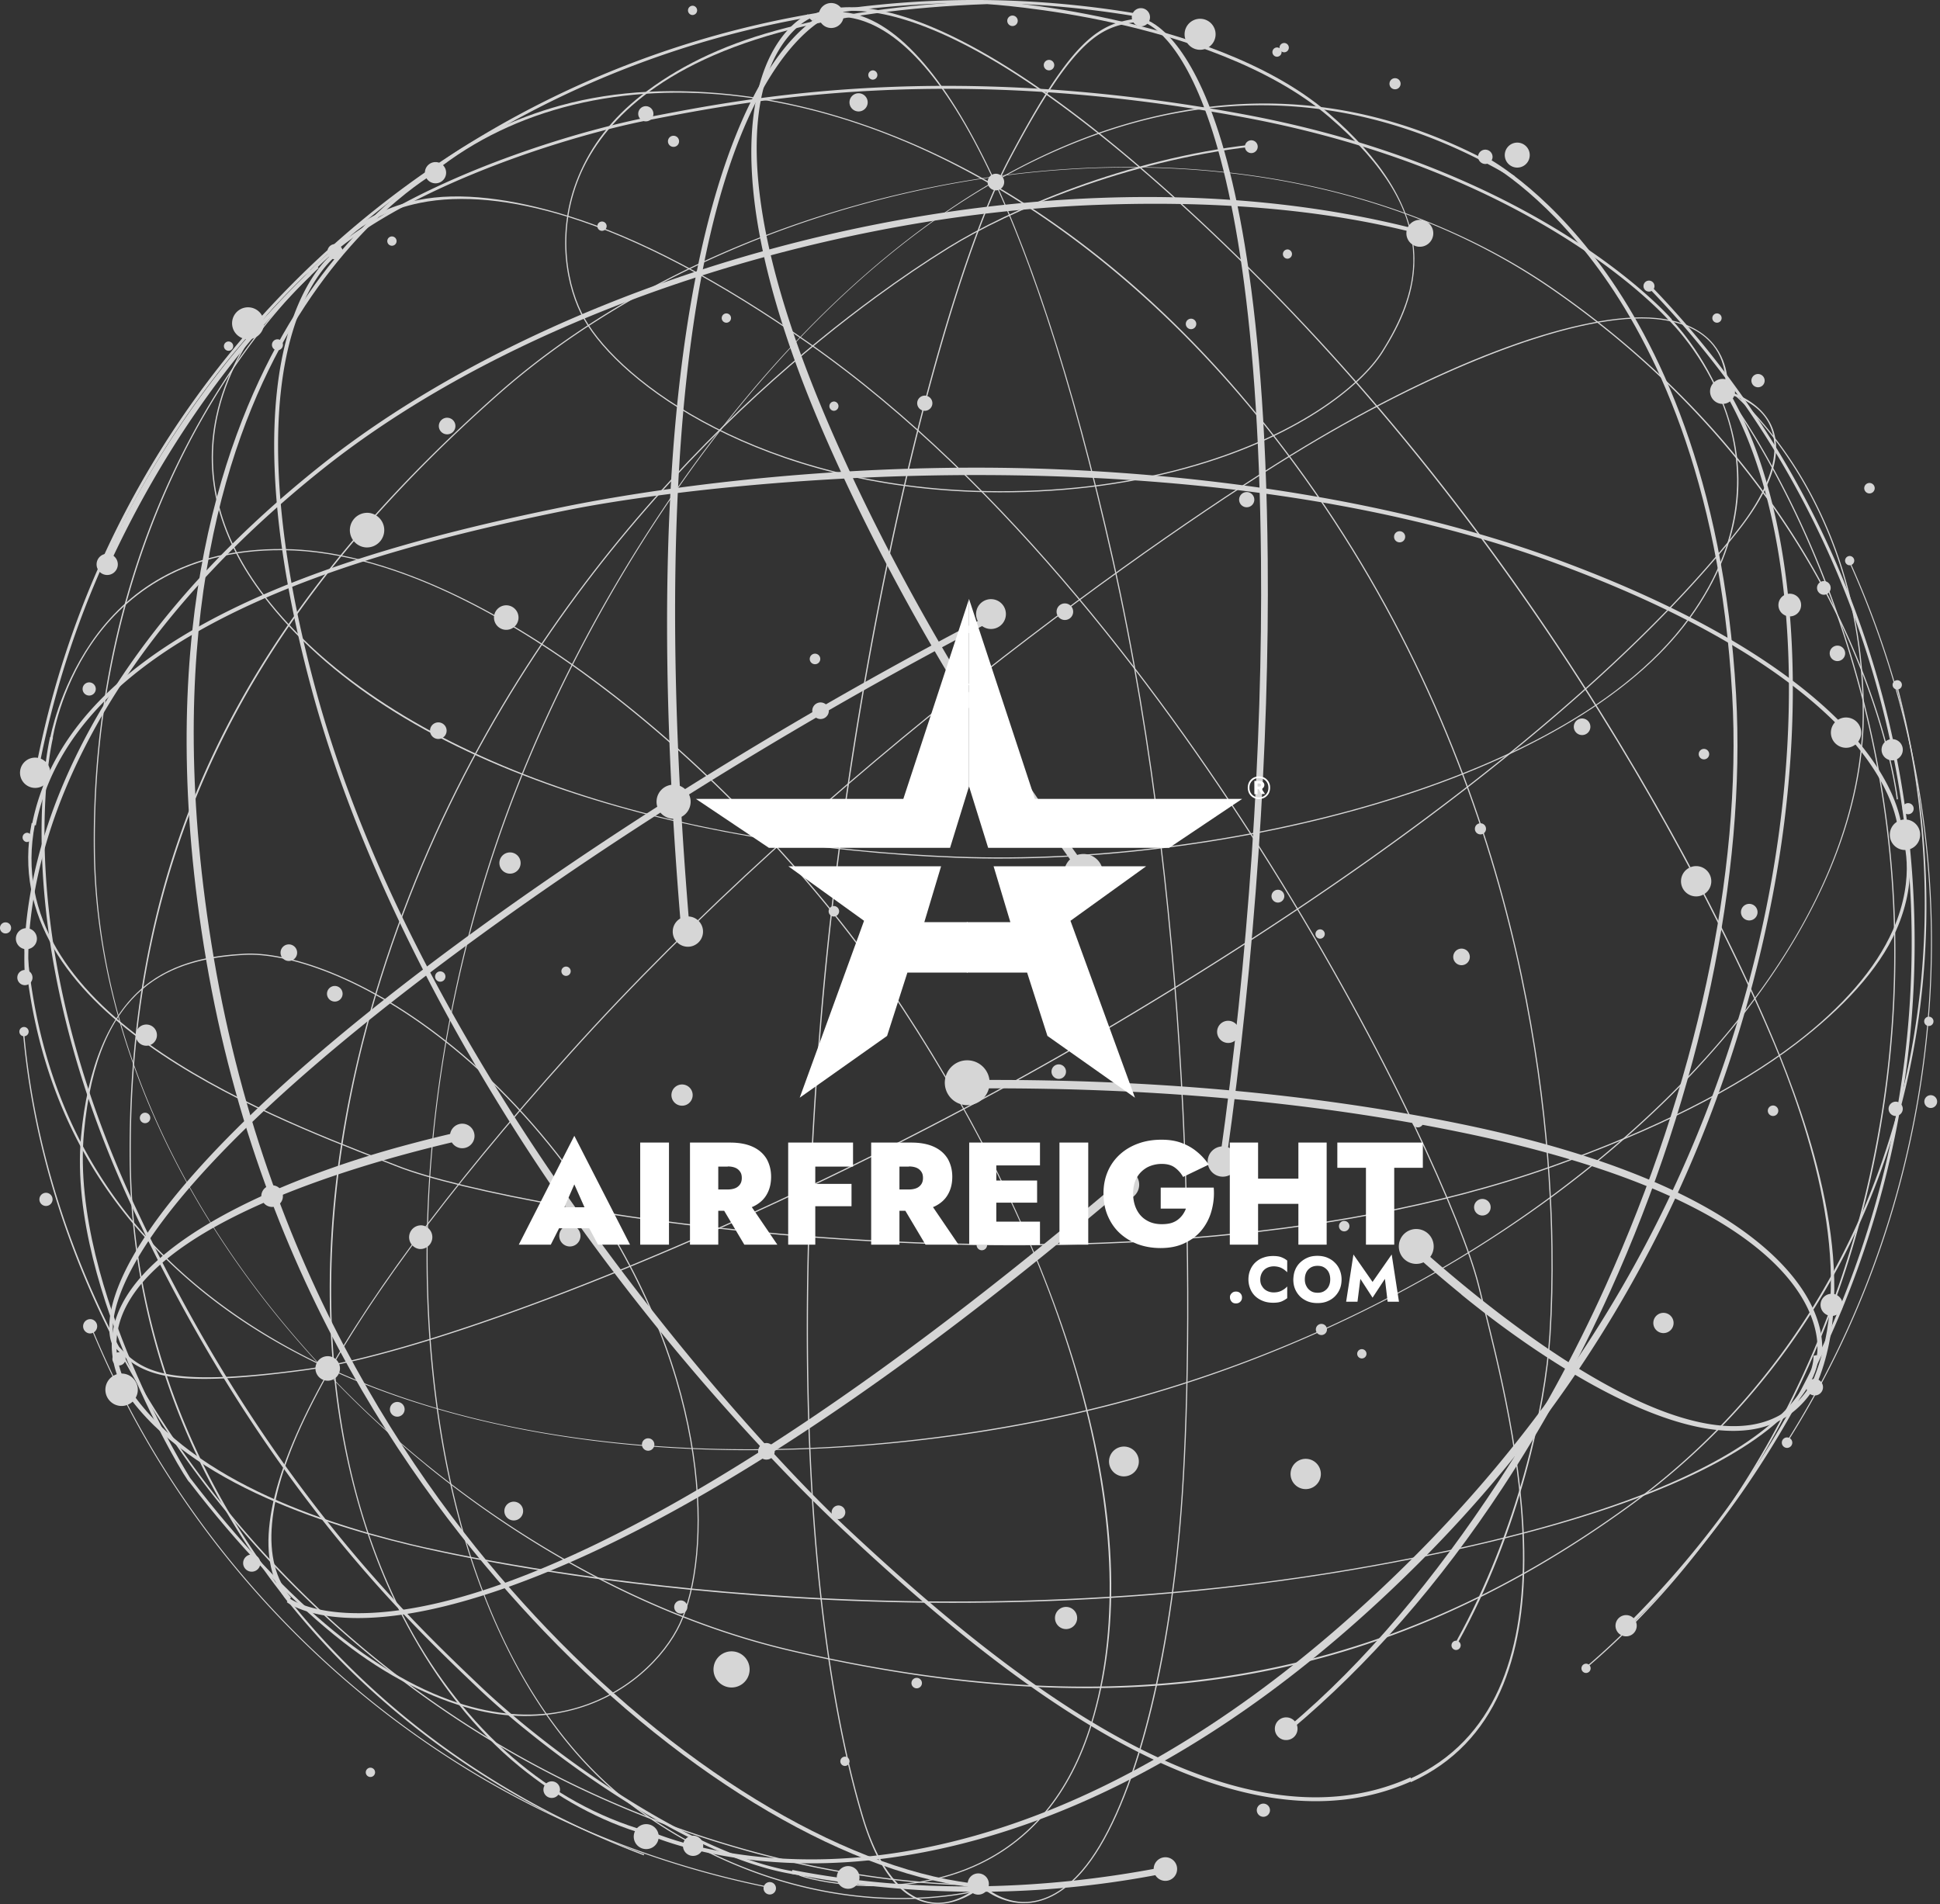
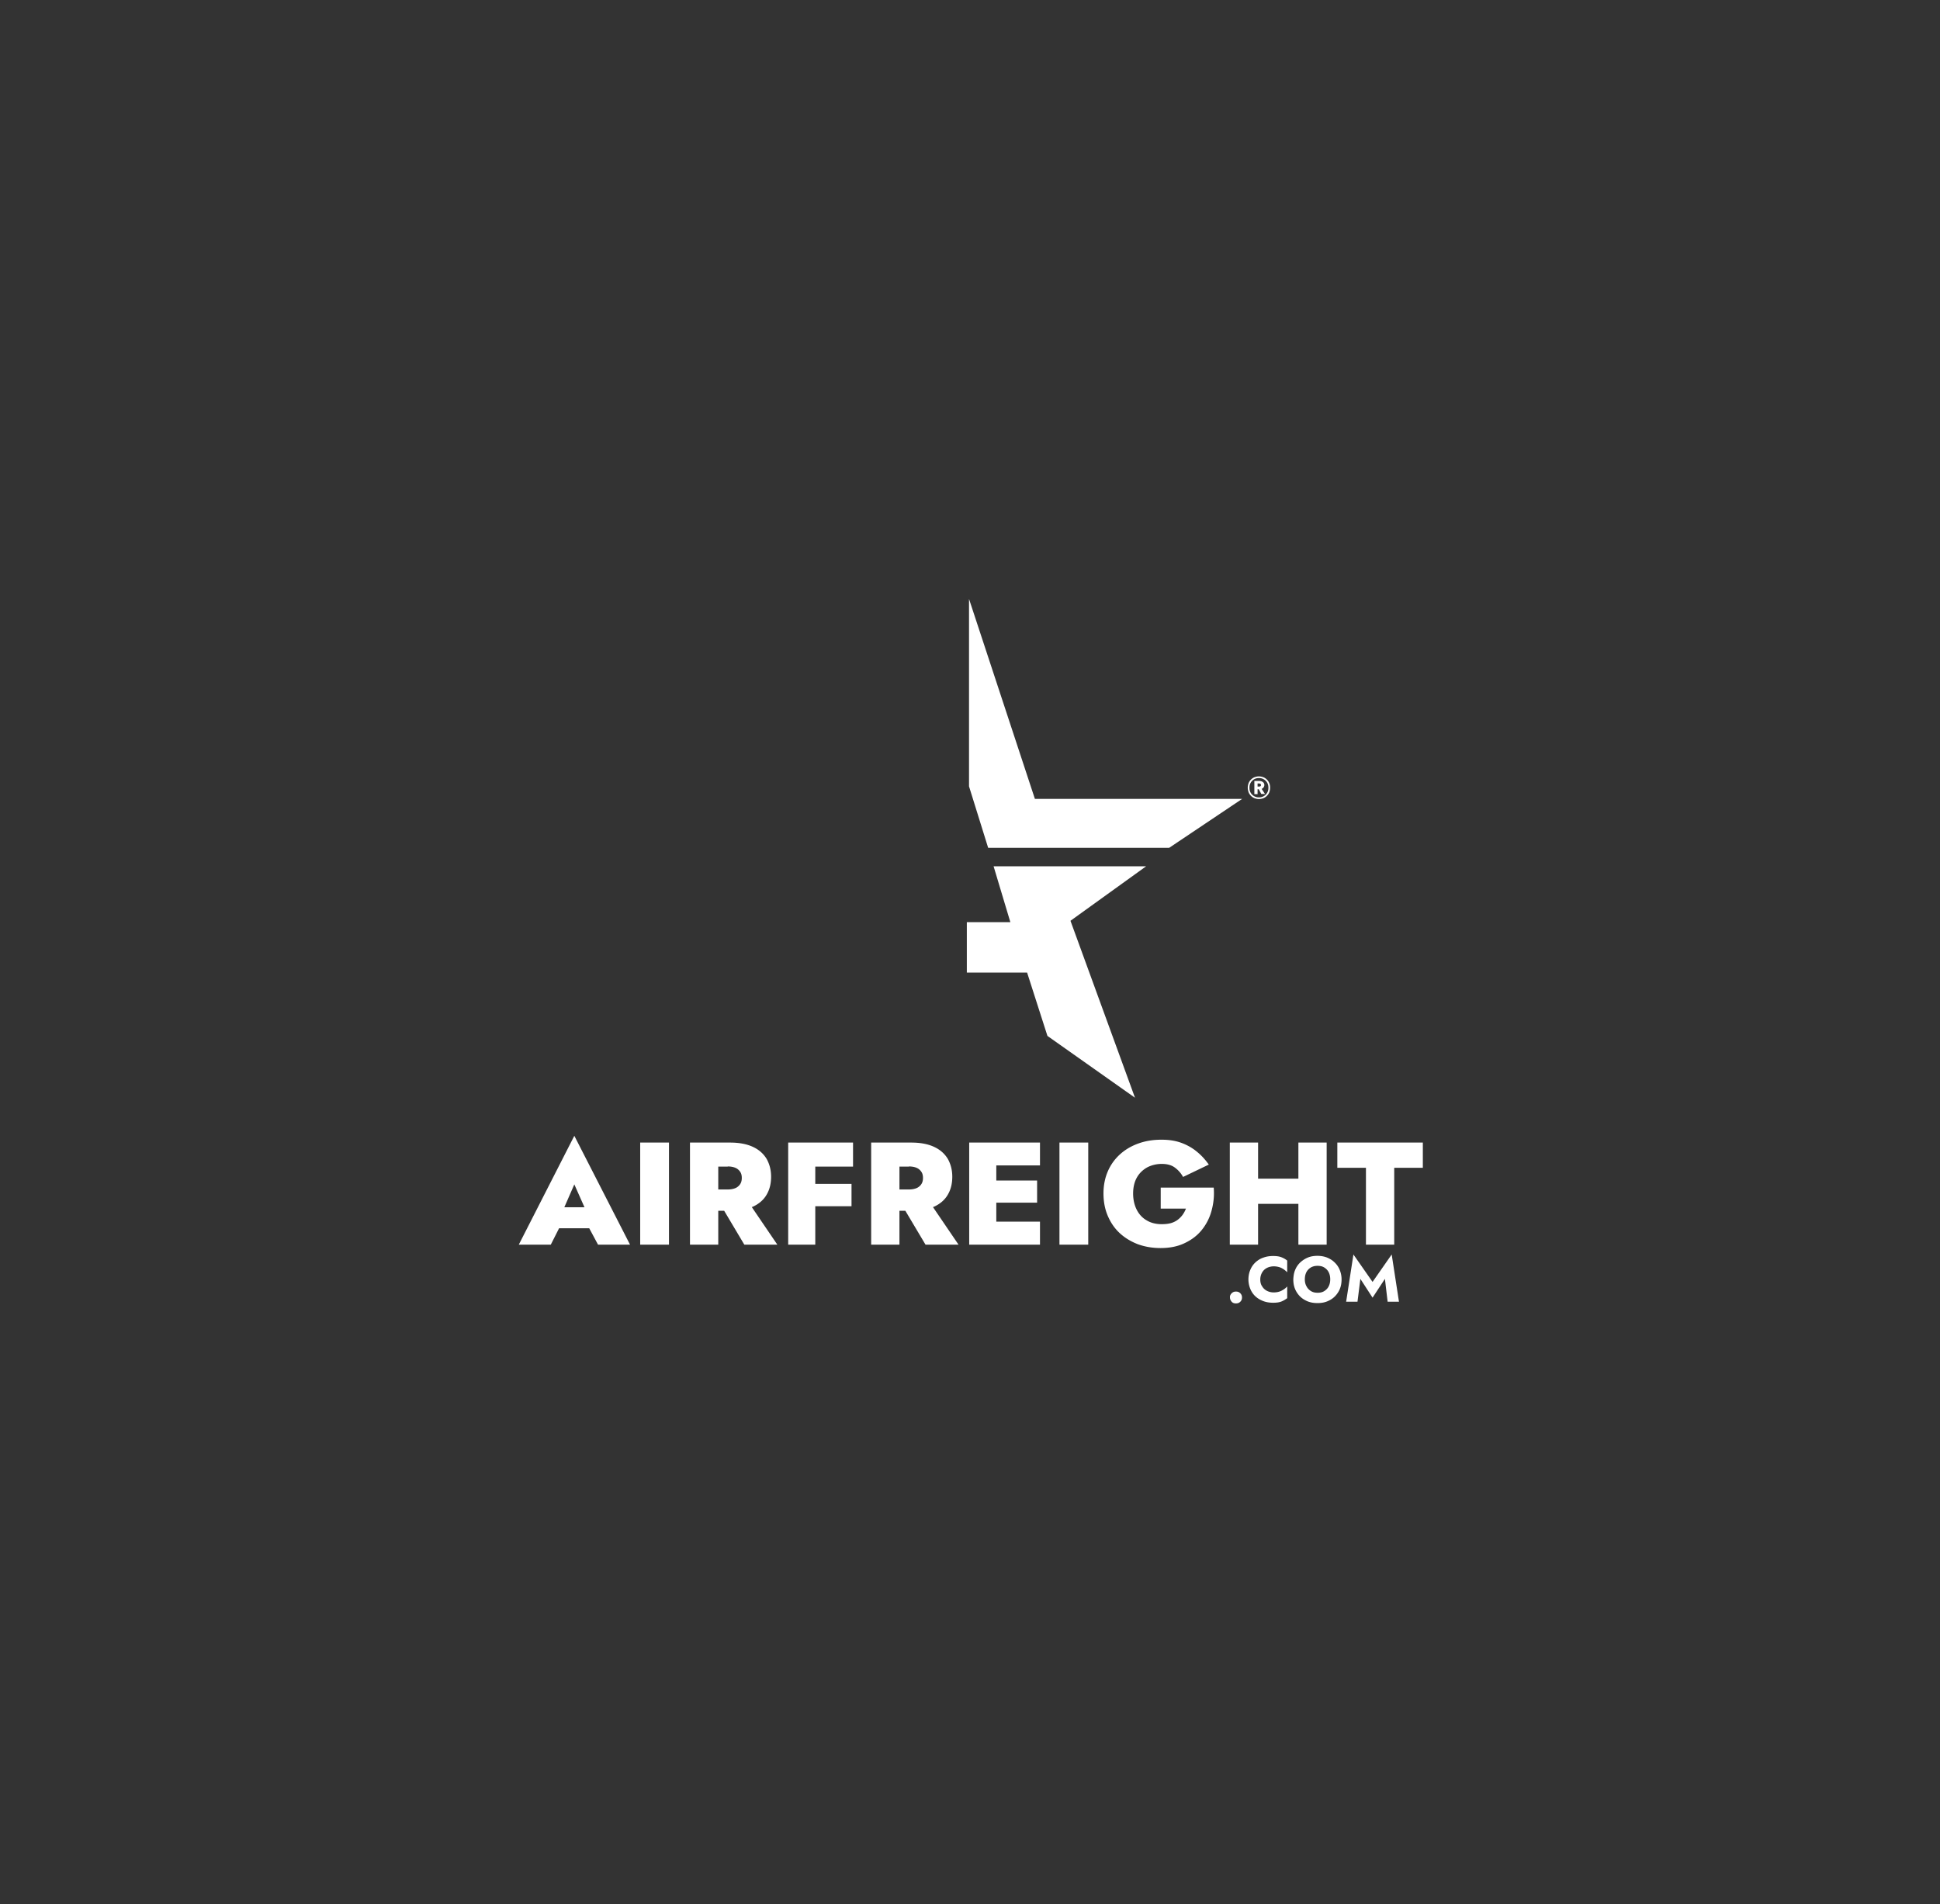
<svg xmlns="http://www.w3.org/2000/svg" width="489" height="480" fill="none">
  <rect width="100%" height="100%" fill="#333333" stroke="none" />
  <g fill="#fff" clip-path="url(#a)" opacity=".8" style="mix-blend-mode:soft-light">
    <path d="m72.297 403.898.72-.927c.098.079 10.526 7.77 38.843.799 26.199-6.459 73.47-27.126 149.837-88.96a1169 1169 0 0 0 20.107-16.664l1.528 1.519a1142 1142 0 0 1-20.127 16.683c-76.742 62.14-125.008 82.216-151.345 88.645-28.75 7.01-39.13-.75-39.553-1.075zm-43.872-64.703c-.167-.276-3.972-6.962 5.589-23.359 8.743-14.988 30.9-41.384 86.845-81.979 38.183-27.717 83.976-55.78 128.931-79.04l1.104 1.282c-44.925 23.24-90.679 51.283-128.843 78.981-106.675 77.413-93.152 103.474-92.995 103.73zM6.466 247.918c-.02-.158-2.336-16.122 5.608-40.033 7.323-22.028 25.094-55.533 68.216-90.074 35.365-28.339 86.746-50.692 140.956-61.331 18.816-3.698 37.652-5.906 55.975-6.587 28.879-1.065 56.053 1.676 80.753 8.135l-.246.956c-24.612-6.438-52.308-8.4-81.089-7.336-18.273.67-37.06 2.88-55.826 6.567C166.75 68.835 116.158 90.35 80.911 118.59c-42.905 34.363-60.587 67.661-67.871 89.542-7.885 23.694-5.608 39.48-5.589 39.638l-.975.148zM162.67 462.202l.434-.887c.207.098 21.358 10.195 55.649 6.705 31.659-3.225 81.325-19.011 138.088-75.954 58.429-58.61 80.635-122.791 88.983-166.314 9.689-50.534 5.372-99.274-11.265-127.198l.847-.503c16.756 28.131 21.122 77.137 11.384 127.888-8.368 43.652-29.884 108.651-88.49 167.448-57 57.18-107.681 72.404-139.518 75.629-34.546 3.5-55.905-6.705-56.112-6.814" />
    <path d="M368.372 326.337a360 360 0 0 1-13.089-11.221l1.41-1.637c16.667 15.017 58.251 49.518 84.41 45.772 6.584-.947 11.739-4.359 15.307-10.137l.995.621c-3.765 6.094-9.196 9.693-16.144 10.689-21.211 3.037-52.712-17.581-72.908-34.067zM271.801 219.53c-26.386-36.414-47.646-72.769-63.19-108.049-23.28-52.842-21.082-80.973-15.671-94.63C197.05 6.488 203.378 3.717 203.644 3.6l.463 1.085c-.059.03-6.19 2.75-10.103 12.68-5.302 13.46-6.771 40.496 16.303 92.884 15.514 35.201 36.725 71.487 63.061 107.833l-1.577 1.459zm-30.88 191.201c-9.995-8.164-19.437-16.654-28.022-24.69-16.904-15.826-45.014-45.525-71.439-83.556-21.556-31.011-49.43-79.08-62.805-128.332-12.636-46.541-10.428-74.12-6.357-89.049 4.445-16.299 11.837-21.446 12.153-21.653l.552.818c-.08.05-7.452 5.226-11.789 21.24-4.011 14.81-6.16 42.172 6.387 88.397 25.686 94.6 105.414 184.694 133.968 211.425 39.258 36.759 96.682 83.251 141.952 62.751l.404.897c-35.848 16.23-79.019-8.864-115.014-38.248zm-108.934 24.917c-4.416-3.599-8.329-7.05-11.552-10.126l-.591-.562c-17.85-17.029-54.979-52.457-86.933-121.509-32.034-69.239-20.393-117.19-20.275-117.663l.72.177c-.119.474-11.69 48.198 20.235 117.18 31.895 68.924 68.955 104.293 86.775 121.282l.592.562c17.278 16.497 54.594 43.859 81.138 47.073l-.089.73c-21.763-2.633-50.662-21.347-70.01-37.144z" />
    <path d="m201.386 472.832.129-.267c2.207 1.055 23.911 6.557 43.772-2.159 14.311-6.281 24.296-18.34 29.667-35.852 14.115-46.018-3.676-113.443-47.586-180.375-18.757-28.595-45.162-57.18-72.445-78.468-21.447-16.723-53.342-36.73-83.523-37.006-26.474-.246-40.874 12.69-48.286 23.586-8.043 11.803-9.837 23.822-9.857 23.941l-.591-.227c.02-.118 2.129-12.02 10.201-23.882 4.741-6.971 10.695-12.503 17.683-16.447 8.733-4.93 19.111-7.375 30.86-7.267 12.36.119 26.15 3.619 41.003 10.423 13.73 6.29 28.09 15.253 42.698 26.642 27.302 21.289 53.727 49.923 72.503 78.538 19.772 30.133 34.862 61.656 43.654 91.178 10.261 34.481 11.601 64.575 3.972 89.443-5.391 17.591-15.435 29.709-29.825 36.029-19.959 8.766-41.791 3.215-44.019 2.16z" />
    <path d="M84.28 412.201c-11.817-9.644-24.187-22.452-36.468-38.466-.493-.069-8.073-12.552-15.14-29.275-6.515-15.441-14.075-37.824-12.251-57.89 1.596-17.561 7.047-30.547 15.79-37.784 7.944-6.567 17.712-7.918 25.33-8.352 10.34-.592 30.378 5.216 52.811 23.517 12.449 10.166 23.862 22.777 33.916 37.489 31.915 46.678 31.195 91.03 23.251 108.009-3.735 7.987-13.454 18.528-28.564 21.979-8.111 1.854-16.755 1.588-25.833-1.124-10.606-3.165-21.507-8.864-32.832-18.103zm29.885-148.014c-22.364-18.261-42.314-24.049-52.604-23.457-18.066 1.035-36.99 7.178-40.41 44.923-1.814 20.007 5.558 42.567 12.063 57.979 7.048 16.703 14.627 28.831 14.706 28.95 12.252 15.993 24.454 28.989 36.252 38.623 26.385 21.544 46.502 22.738 58.724 19.947 15.002-3.421 24.661-13.893 28.367-21.821 7.915-16.93 8.614-61.144-23.232-107.724-10.043-14.692-21.427-27.283-33.856-37.42zm241.463 185.118-.256-.848c43.625-19.75 26.376-87.954 18.027-121.006-.315-1.242-.62-2.445-.896-3.579-3.825-15.254-22.621-58.186-52.456-105.86-25.361-40.526-66.097-96.188-116.108-131.251-22.503-15.767-42.984-26.574-60.874-32.105-13.996-4.329-26.799-5.63-37.237-3.5-15.05 3.066-20.689 11.822-20.748 11.91l-.66-.463c.06-.089 5.805-9.071 20.974-12.168 10.488-2.14 23.685-.394 37.731 3.945 17.928 5.541 38.44 16.358 60.971 32.144 50.061 35.083 90.817 90.784 116.187 131.33 29.855 47.694 48.671 90.665 52.496 105.939.285 1.134.581 2.327.896 3.579 8.378 33.131 25.795 102.074-18.056 121.923zm100.161-98.613c12.321-25.341 2.277-60.434-7.382-84.523-4.564-11.379-47.183-113.719-136.048-200.736-43.506-42.597-69.892-56.224-85.011-60.68-16.352-4.822-22.512.483-22.572.532l-.956-.838c.059-.06 6.308-5.453 22.788-.621 9.65 2.83 20.886 8.558 33.394 17.038 15.632 10.59 33.314 25.509 52.554 44.352 35.838 35.093 68.236 76.487 96.307 123.047 23.833 39.52 36.488 69.535 39.81 77.798 9.689 24.138 20.511 59.941 8.141 85.38z" />
    <path d="M72.494 403.74c-16.411-19.267 9.403-69.574 70.828-138.024 64.184-71.517 149.482-131.527 185.615-153.259 36.084-21.703 70.02-34.077 88.55-32.283 6.545.631 11.433 2.89 14.509 6.685 4.129 5.098 3.489 11.28 3.479 11.34l-.641.207c0-.06.986-6.37-3.065-11.379-3.026-3.737-7.846-5.946-14.302-6.577-9.324-.907-22.827 1.824-39.041 7.898-15.327 5.74-32.378 14.16-49.331 24.345-36.124 21.723-121.382 81.703-185.547 153.2-31.599 35.211-53.697 65.344-65.663 89.542-11.089 22.412-12.242 38.277-4.534 47.329l-.848.957z" />
    <path d="M130.893 445.321c-11.138-9.091-20.63-21.318-28.298-35.566-10.97-20.391-17.584-45.259-19.121-71.911-1.686-29.157 2.483-59.921 12.38-91.425 28.494-90.725 90.392-146.495 124.762-171.658 6.258-4.585 12.419-8.756 18.313-12.414 15.662-9.713 45.122-22.324 76.564-25.893l-.059.532c-31.393 3.56-60.706 15.915-76.348 25.607-5.884 3.649-12.034 7.82-18.293 12.404-34.33 25.144-96.179 80.855-124.654 171.511-18.983 60.434-16.529 119.881 6.722 163.109 14.272 26.524 35.601 44.993 60.075 52.003l-.217.858c-11.394-3.264-22.177-9.268-31.816-17.147z" />
    <path d="M50.544 325.183c-26.386-21.545-41.516-50.11-44.384-86.139l.592-.592c3.045 38.159 19.525 68.559 48.976 90.389 57.266 42.429 147.54 42.193 212.928 27.826 52.652-11.566 102.782-36.522 141.153-70.264 38.44-33.792 59.641-71.655 59.7-106.6.049-28.418-9.156-49.085-16.894-61.41-8.378-13.351-16.874-20.066-16.963-20.135l.178-.227c.079.06 8.614 6.814 17.032 20.214 7.757 12.365 16.992 33.081 16.943 61.568-.03 17.709-5.48 36.187-16.184 54.931-10.3 18.045-24.976 35.498-43.615 51.885-18.609 16.369-40.145 30.755-63.988 42.765-24.71 12.453-50.721 21.722-77.293 27.569-37.415 8.224-77.679 10.679-113.388 6.912-19.447-2.051-37.583-5.896-53.915-11.418-17.495-5.916-32.93-13.775-45.862-23.369a133 133 0 0 1-5.007-3.895z" />
    <path d="M107.326 369.279a264 264 0 0 1-27.154-25.568c-35.976-39.077-56.044-85.026-56.527-129.397-.236-21.851 2.484-43.08 8.072-63.086 4.475-16.004 10.793-31.267 18.777-45.368 13.592-24.01 27.5-36.473 27.637-36.601l.197.217c-.138.118-14.016 12.562-27.588 36.542-12.527 22.127-27.341 58.866-26.81 108.296 1.046 96.522 91.675 182.218 175.671 201.693 84.056 19.484 149.049 8.282 210.73-36.316 62.332-45.062 88.865-126.301 67.585-206.958l.286-.079c10.586 40.151 9.758 80.835-2.405 117.643-12.054 36.464-34.625 67.465-65.298 89.631-31.304 22.629-62.983 36.483-96.849 42.35-34.005 5.886-71.331 3.934-114.118-5.985-31.708-7.346-63.997-23.961-92.226-47.005z" />
    <path d="m399.797 420.592-.188-.227c52.545-44.736 82.183-120.04 77.343-196.536-2.473-39.175-13.68-70.827-22.64-90.488-9.708-21.298-18.953-33.496-19.042-33.614l.236-.177c.089.118 9.354 12.335 19.072 33.663 8.97 19.681 20.186 51.372 22.67 90.596 2.366 37.45-3.42 75.343-16.746 109.578-13.513 34.748-34.507 64.891-60.695 87.195zM8.752 195.224C29.44 83.32 128.024 1.223 243.157.01a246 246 0 0 1 44.541 3.609l-.128.73a245.5 245.5 0 0 0-44.403-3.6C128.379 1.962 30.101 83.803 9.481 195.352l-.729-.138zm190.791 277.164.187-.967c30.792 5.976 62.529 5.246 93.084-.64l-.434 1.735c-30.683 5.916-61.908 5.877-92.837-.118z" />
    <path d="M450.23 363.569c15.751-24.887 26.573-52.279 32.191-81.406 5.53-28.684 5.727-57.634.582-86.061a234 234 0 0 0-17.012-54.656l.227-.098a234.4 234.4 0 0 1 17.031 54.714c5.145 28.457 4.948 57.447-.581 86.16-5.618 29.157-16.46 56.578-32.221 81.495l-.207-.128zM31.915 342.478c-1.144-.937-2.188-1.982-3.243-3.135l.62-.582c6.25 6.873 11.493 11.231 47.341 6.439 35.739-4.773 124.092-39.491 204.491-87.264 97.125-57.713 140.098-102.863 157.081-124.634 7.865-10.097 10.556-18.725 8.279-25.144-2.621-7.425-11.502-8.914-11.591-8.934l.375-.66c.088.02 8.969 2.169 11.65 9.742 2.306 6.527-.542 14.987-8.476 25.173-16.993 21.791-59.996 66.971-157.161 124.713-80.428 47.793-168.83 82.531-204.599 87.303-28.938 3.866-38.35 2.219-44.767-3.017M209.171 2.78l.335 1.125c-.118.04-12.428 4.072-23.162 31.208-9.925 25.104-20.482 75.618-14.371 173.709.523 8.44 1.173 17.206 1.922 26.051l-2.119.364c-.749-8.854-1.399-17.63-1.922-26.08-6.14-98.583 5.48-149.561 15.514-174.764 10.951-27.5 23.281-31.464 23.803-31.622z" />
    <path d="M287.303 4.516c.326.02 7.964.799 15.79 18.094 7.146 15.816 15.8 49.173 16.451 118.314.443 47.191-3.233 100.792-10.34 150.922l-1.685.157c7.106-50.1 10.773-103.651 10.329-150.813C316.606 9.348 287.54 5.275 287.244 5.246l.059-.74zm87.092 34.994c.138.07 14.489 7.435 29.362 27.767 13.7 18.734 30.693 52.644 33.837 107.813 2.582 45.258-8.979 100.101-31.728 150.458-7.895 17.482-17.002 34.117-27.075 49.45-15.869 24.157-33.847 44.726-53.422 61.124l-.631-.76c19.506-16.328 37.159-37.774 52.969-61.853 10.043-15.294 19.131-31.879 27.006-49.322 22.68-50.228 34.478-103.947 31.905-149.048-3.134-54.892-20.008-88.615-33.61-107.231-14.735-20.164-28.909-27.461-29.047-27.53l.444-.878zm-265.087 3.156.473.867c-.207.109-20.688 11.507-37.72 41.483-15.73 27.678-31.64 77.314-18.156 156.591 13.888 81.604 53.294 136.911 83.908 168.927 35.542 37.183 77.757 61.913 110.145 64.536l-.079.986c-32.624-2.643-75.076-27.481-110.786-64.832-30.712-32.125-71.192-87.332-85.12-169.183-13.542-79.612 3.43-129.752 19.25-157.577 17.17-30.193 37.858-41.69 38.065-41.798z" />
    <path d="M100.762 289.114a357 357 0 0 1 16.727-4.161l.512 2.1c-21.891 4.891-74.1 18.794-86.204 42.291-3.046 5.917-3.253 12.099-.611 18.36l-1.084.454c-2.78-6.597-2.563-13.114.65-19.356 9.817-19.05 44.876-32.786 70-39.688zm142.976-16.831c44.955-.405 86.884 3.332 124.634 11.102 56.537 11.645 78.181 29.739 86.165 42.074 6.062 9.358 4.652 16.122 4.583 16.408l-1.143-.256c.01-.07 1.35-6.646-4.475-15.59-7.885-12.118-29.057-28.989-85.11-40.535-37.671-7.76-79.521-11.488-124.388-11.083l-.275-2.13zM105.877 136.289c12.449-3.421 24.838-6.192 36.351-8.539 22.689-4.605 63.169-10.314 109.465-9.821 37.75.405 93.064 5.532 140.936 23.182 45.241 16.674 66.423 34.452 76.23 46.432 10.694 13.075 10.605 22.077 10.595 22.462l-.985-.02c0-.089.059-9.111-10.468-21.919-9.738-11.852-30.791-29.463-75.717-46.018-91.95-33.88-211.547-21.101-249.869-13.322-52.692 10.699-123.846 30.577-133.387 79.356l-.966-.187c7.56-38.633 53.018-59.28 97.805-71.596zm42.836-103.247c5.49-1.509 10.566-2.702 14.942-3.55l.798-.158c24.208-4.683 74.594-14.425 149.364-.453 74.978 14.011 107.297 51.283 107.612 51.658l-.561.483c-.316-.375-32.487-37.46-107.189-51.412-74.632-13.942-124.92-4.22-149.088.454l-.798.158c-23.448 4.536-67.368 19.09-85.366 38.87l-.542-.504c14.755-16.21 46.749-28.93 70.838-35.556z" />
    <path d="m78.2 68.066.138.256c-2.138 1.183-19.2 15.688-23.606 36.937-3.173 15.313.858 30.439 12.005 44.963 29.303 38.179 94.543 62.751 174.518 65.739 34.162 1.272 72.76-3.678 105.907-13.578 26.05-7.79 60.833-22.206 78.555-46.649 15.544-21.446 13.346-40.674 8.772-53.039-4.958-13.4-13.7-21.83-13.789-21.91l.523-.345c.088.08 8.555 8.697 13.542 22.157 2.928 7.908 3.992 15.963 3.154 23.94-1.045 9.969-5.066 19.849-11.965 29.364-7.255 10.009-18.107 19.218-32.26 27.392-13.08 7.553-28.712 14.061-46.454 19.366-33.166 9.919-71.813 14.869-106.005 13.597-35.996-1.341-70.434-7.316-99.579-17.255-34.034-11.616-59.326-27.964-75.165-48.602-11.197-14.593-15.258-29.798-12.064-45.199 4.435-21.348 21.595-35.941 23.754-37.134z" />
    <path d="M195.463 7.74c14.706-4.042 32.309-6.714 52.475-7.434.335-.365 14.903.69 32.615 4.624 16.352 3.639 38.972 10.452 54.259 23.557 13.376 11.477 20.807 23.447 21.625 34.767.749 10.284-3.814 19.02-7.875 25.489-5.51 8.776-21.852 21.752-49.765 29.423-15.494 4.26-32.378 6.251-50.189 5.926-56.526-1.035-92.236-27.323-101.461-43.642-4.337-7.671-7.294-21.712-1.351-36.03 3.194-7.69 8.418-14.573 15.899-20.41 8.723-6.814 19.683-12.394 33.778-16.27zm103.255 110.14c27.835-7.652 44.108-20.559 49.598-29.295 9.629-15.323 15.583-34.314-13.168-58.984-15.238-13.075-37.898-20.145-54.22-23.774-17.693-3.934-31.965-4.782-32.103-4.792-20.126.72-37.789 3.136-52.465 7.179-32.842 9.032-45.468 24.73-50.288 36.315-5.904 14.219-2.976 28.151 1.331 35.773 9.196 16.27 44.817 42.459 101.215 43.494 17.781.326 34.646-1.666 50.11-5.916zM7.974 207.461l.838.286c-9.196 47.014 56.358 72.483 88.125 84.828 1.203.464 2.346.917 3.44 1.341 14.647 5.729 60.509 15.284 116.631 18.587 47.715 2.81 116.66 1.863 174.212-18.597 25.883-9.199 46.552-19.641 61.435-31.02 11.64-8.904 20.117-18.587 24.434-28.329 6.229-14.041 2.355-23.714 2.316-23.813l.759-.266c.039.099 4.021 9.989-2.247 24.158-4.337 9.791-13.405 19.543-25.075 28.477-14.903 11.408-35.601 21.86-61.524 31.079-57.59 20.48-126.585 21.417-174.32 18.607-56.152-3.304-102.063-12.868-116.719-18.607-1.094-.424-2.237-.877-3.44-1.341-31.846-12.374-98.1-38.13-88.855-85.38zM30.26 346.265c13.503 24.729 47.911 36.887 73.134 42.971 11.916 2.869 119.982 27.441 242.378 5.423 59.897-10.777 86.293-24.394 98.682-34.136 13.405-10.541 12.656-18.636 12.646-18.715l1.242-.296c0 .079.789 8.302-12.705 18.932-7.895 6.222-19.082 12.069-33.236 17.354-17.682 6.606-40.086 12.375-66.589 17.147-49.351 8.874-101.856 11.3-156.057 7.208-45.999-3.481-77.796-10.551-86.44-12.631-25.282-6.094-60.716-18.025-74.268-42.853l1.202-.404z" />
-     <path d="M209.191 3.037c25.203-2.219 51.224 47.99 71.39 137.739 21.063 93.781 20.511 198.084 17.269 240.138-3.233 42.005-12.824 76.831-25.016 90.902-4.307 4.97-8.969 7.642-13.858 7.947-6.554.415-11.217-3.697-11.256-3.737l.197-.65s4.613 4.496 11.049 4.092c4.8-.306 9.393-2.949 13.651-7.849 6.141-7.08 11.739-19.672 16.194-36.405 4.209-15.815 7.235-34.599 8.753-54.33 3.233-42.044 3.795-146.317-17.269-240.059-10.369-46.176-22.107-81.643-34.881-105.426-11.838-22.028-24.089-32.165-35.927-31.13l-.286-1.242z" />
+     <path d="M209.191 3.037l.197-.65s4.613 4.496 11.049 4.092c4.8-.306 9.393-2.949 13.651-7.849 6.141-7.08 11.739-19.672 16.194-36.405 4.209-15.815 7.235-34.599 8.753-54.33 3.233-42.044 3.795-146.317-17.269-240.059-10.369-46.176-22.107-81.643-34.881-105.426-11.838-22.028-24.089-32.165-35.927-31.13l-.286-1.242z" />
    <path d="M141.468 26.544c13.858-3.806 29.323-4.467 45.379-2.455 22.966 2.879 47.055 11.891 69.655 26.08 24.73 15.53 47.37 36.75 67.31 63.077 57.393 75.816 66.944 158.603 67.526 201.199.108 7.76-.059 15.205-.503 22.117-1.163 18.399-7.964 49.726-23.281 77.423l-.394-.365c15.297-27.658 22.216-58.708 23.379-77.078.434-6.912.602-14.346.503-22.097-.581-42.557-10.122-125.275-67.467-201.022-38.233-50.494-88.077-82.955-136.767-89.048-29.875-3.737-57.286 2.948-77.176 18.833l-.571-.67c9.265-7.396 20.402-12.7 32.407-16.004z" />
    <path d="M285.895 30.666c32.841-9.032 64.874-4.802 95.892 13.735l.138.828c-32.851-19.632-67.161-23.812-102.013-12.463-67.753 22.097-119.884 95.832-146.072 157.469-21.083 49.627-29.816 104.963-24.562 155.803 5.253 50.918 23.803 90.153 52.239 110.455 23.123 16.516 45.29 20.983 59.818 21.821 15.731.907 26.129-2.13 26.238-2.16l.079.277c-.089.029-10.547 3.076-26.337 2.169-14.567-.838-36.793-5.315-59.976-21.87-14.4-10.285-26.306-25.44-35.364-45.032-8.723-18.853-14.44-40.94-16.983-65.631-2.543-24.66-1.784-50.553 2.247-76.949 4.179-27.363 11.7-53.936 22.345-78.991 14.981-35.271 36.321-69.516 60.084-96.444 12.942-14.662 26.583-27.225 40.549-37.341 14.962-10.837 30.309-18.863 45.616-23.852a130 130 0 0 1 6.071-1.824z" />
    <path d="M217.078 51.402a264 264 0 0 1 36.567-7.317c52.673-6.685 101.748 3.59 138.167 28.91 17.939 12.474 33.66 26.989 46.71 43.15 10.448 12.926 19.22 26.918 26.07 41.6 11.68 24.996 13.779 43.563 13.799 43.75l-.296.03c-.02-.187-2.109-18.705-13.779-43.671-10.763-23.034-32.112-56.411-72.681-84.622C312.399 18.144 190.072 42.37 125.522 99.56c-64.589 57.229-93.133 116.706-92.551 192.848.581 76.93 51.381 145.646 129.414 175.05l-.099.276c-38.844-14.643-71.498-38.889-94.434-70.137-22.719-30.961-34.881-67.326-35.177-105.18-.296-38.632 6.781-72.493 21.635-103.503 14.912-31.139 38.134-60.434 71.015-89.561 24.365-21.585 56.605-38.288 91.743-47.941z" />
    <path d="m5.768 260.105.295-.029c5.983 68.765 50.16 136.565 115.271 176.953 33.344 20.687 65.624 29.896 86.835 33.988 22.975 4.427 38.272 3.964 38.42 3.954v.296c-.138 0-15.455.473-38.47-3.954-21.23-4.092-53.549-13.311-86.943-34.028-31.876-19.77-59.394-46.452-79.56-77.157C21.143 328.97 8.753 294.389 5.767 260.105M415.988 71.921c79.166 81.713 88.905 209.67 23.162 304.24a247 247 0 0 1-28.751 34.225l-.522-.522a246 246 0 0 0 28.662-34.117c65.545-94.284 55.827-221.837-23.093-303.293l.532-.513zM79.64 66.833l.68.71c-22.708 21.643-40.509 47.931-53.42 76.26l-1.154-1.361c12.961-28.437 31.097-53.877 53.895-75.609" />
    <path d="M22.984 334.274c11.148 27.264 27.184 51.964 47.666 73.42 20.156 21.131 43.634 38.071 69.773 50.357a234.2 234.2 0 0 0 54.388 17.808l-.049.246a234 234 0 0 1-54.437-17.827c-26.159-12.296-49.667-29.266-69.843-50.406-20.5-21.476-36.547-46.206-47.714-73.499l.226-.089zM282.613 5.463c1.419-.395 2.887-.641 4.425-.829l.118.838c-9.225 1.115-15.809 2.86-32.684 34.867-16.824 31.908-39.74 124.052-47.428 217.281-9.275 112.625 2.592 173.838 10.497 200.293 3.656 12.266 9.136 19.454 15.681 21.328 7.56 2.169 13.927-4.211 13.986-4.27l.316.681c-.069.059-6.959 6.054-14.686 3.845-6.653-1.903-11.897-9.131-15.593-21.505-7.905-26.485-19.782-87.727-10.507-200.401 7.678-93.269 30.614-185.473 47.459-217.4 13.621-25.824 20.412-32.55 28.406-34.748zm-3.037 362.484a3.77 3.77 0 0 0 3.233 4.221 3.77 3.77 0 0 0 4.219-3.235 3.77 3.77 0 0 0-3.233-4.22 3.77 3.77 0 0 0-4.219 3.234M174.045 202.679a4.284 4.284 0 0 1-4.82 3.697 4.283 4.283 0 0 1-3.696-4.821 4.283 4.283 0 0 1 4.82-3.698 4.286 4.286 0 0 1 3.696 4.822M39.534 261.308a2.663 2.663 0 0 1-2.996 2.298 2.66 2.66 0 0 1-2.297-2.998 2.66 2.66 0 0 1 2.996-2.297 2.66 2.66 0 0 1 2.297 2.997M361.248 59.26a3.394 3.394 0 0 1-3.805 2.92 3.394 3.394 0 0 1-2.917-3.807 3.394 3.394 0 0 1 3.804-2.919 3.396 3.396 0 0 1 2.918 3.807M212.632 4.319a3.144 3.144 0 0 1-3.529 2.711 3.145 3.145 0 0 1-2.711-3.53 3.144 3.144 0 0 1 3.529-2.71 3.145 3.145 0 0 1 2.711 3.53m224.675 94.766a3.146 3.146 0 1 1-6.239-.818 3.144 3.144 0 0 1 3.529-2.712 3.144 3.144 0 0 1 2.71 3.53" />
    <path d="M166.01 463.425a3.143 3.143 0 0 1-3.528 2.711 3.145 3.145 0 0 1-2.711-3.53 3.144 3.144 0 0 1 3.529-2.711 3.144 3.144 0 0 1 2.71 3.53M385.563 39.51a3.143 3.143 0 0 1-3.528 2.712 3.145 3.145 0 0 1-2.711-3.53 3.144 3.144 0 0 1 3.529-2.712 3.144 3.144 0 0 1 2.71 3.53M173.246 405.348a1.664 1.664 0 0 1-1.863 1.429 1.66 1.66 0 0 1-1.429-1.863 1.664 1.664 0 0 1 1.862-1.43 1.664 1.664 0 0 1 1.43 1.864M24.128 173.906a1.663 1.663 0 0 1-1.863 1.43 1.663 1.663 0 0 1-1.429-1.863 1.663 1.663 0 0 1 1.863-1.43 1.663 1.663 0 0 1 1.43 1.863m295.968 282.666a1.664 1.664 0 0 1-1.863 1.43 1.665 1.665 0 0 1-1.429-1.864 1.664 1.664 0 0 1 1.863-1.43 1.665 1.665 0 0 1 1.429 1.864M195.58 476.243a1.565 1.565 0 1 1-1.35-1.755 1.566 1.566 0 0 1 1.35 1.755m-30.652-111.875a1.566 1.566 0 1 1-3.106-.404 1.566 1.566 0 0 1 3.106.404m-62.953-8.835a1.854 1.854 0 1 1-3.677-.483 1.854 1.854 0 1 1 3.677.483m29.865 25.716a2.364 2.364 0 0 1-2.651 2.041 2.37 2.37 0 0 1-2.04-2.652 2.365 2.365 0 1 1 4.691.611m-66.236 13.094a2.167 2.167 0 1 1-4.298-.571 2.167 2.167 0 1 1 4.298.571M312.35 260.5a2.79 2.79 0 0 1-3.135 2.406 2.805 2.805 0 0 1-2.405-3.136 2.79 2.79 0 0 1 3.135-2.406 2.804 2.804 0 0 1 2.405 3.136m152.103 68.825a2.79 2.79 0 0 1-3.134 2.406 2.804 2.804 0 0 1-2.405-3.136 2.797 2.797 0 0 1 3.134-2.406 2.79 2.79 0 0 1 2.405 3.136m-192.969 78.941a2.797 2.797 0 0 1-3.134 2.406 2.797 2.797 0 0 1-2.405-3.136 2.79 2.79 0 0 1 3.135-2.405 2.8 2.8 0 0 1 2.404 3.135m25.192 63.333a2.952 2.952 0 1 1-5.855-.769 2.953 2.953 0 1 1 5.855.769M444.789 96.178a1.67 1.67 0 0 1-1.873 1.44 1.67 1.67 0 0 1-1.439-1.874 1.67 1.67 0 0 1 1.873-1.44 1.67 1.67 0 0 1 1.439 1.873M31.63 342.794a1.654 1.654 0 1 1-3.282-.424 1.655 1.655 0 1 1 3.282.424m39.66-40.891a2.73 2.73 0 0 1-3.055 2.347 2.73 2.73 0 0 1-2.346-3.057 2.73 2.73 0 0 1 3.055-2.347c1.498.188 2.534 1.558 2.346 3.057m206.69-81.062a4.91 4.91 0 1 1-9.738-1.281 4.91 4.91 0 0 1 5.51-4.23 4.91 4.91 0 0 1 4.228 5.511M253.516 155.3a3.75 3.75 0 0 1-4.218 3.234 3.75 3.75 0 0 1-3.233-4.22 3.75 3.75 0 0 1 4.218-3.234 3.75 3.75 0 0 1 3.233 4.22m-46.769 10.994a1.32 1.32 0 0 1-1.488 1.144 1.323 1.323 0 0 1-1.143-1.489 1.323 1.323 0 0 1 1.488-1.144 1.323 1.323 0 0 1 1.143 1.489M13.238 302.583a1.664 1.664 0 0 1-1.863 1.43 1.664 1.664 0 0 1-1.43-1.864 1.663 1.663 0 0 1 1.864-1.429 1.663 1.663 0 0 1 1.429 1.863m255.447-32.184a1.83 1.83 0 0 1-2.05 1.578 1.837 1.837 0 0 1-1.577-2.051 1.83 1.83 0 0 1 2.05-1.578 1.83 1.83 0 0 1 1.577 2.051M376.209 39.747a1.83 1.83 0 0 1-2.051 1.578 1.84 1.84 0 0 1-1.577-2.051 1.83 1.83 0 0 1 3.628.473M69.763 88.3a1.37 1.37 0 0 1-1.203-1.54 1.385 1.385 0 1 1 1.213 1.54zm328.771 96.995a2.09 2.09 0 0 1-1.824-2.327 2.09 2.09 0 0 1 2.327-1.824 2.09 2.09 0 0 1 1.823 2.327 2.09 2.09 0 0 1-2.326 1.824m-25.135 121.124a2.09 2.09 0 0 1-1.823-2.327 2.09 2.09 0 0 1 2.326-1.824 2.09 2.09 0 0 1 1.823 2.327 2.09 2.09 0 0 1-2.326 1.824m67.27-74.386a2.09 2.09 0 0 1-1.824-2.327 2.09 2.09 0 0 1 2.326-1.824 2.09 2.09 0 0 1 1.824 2.327 2.09 2.09 0 0 1-2.326 1.824m16.5 119.753a2.09 2.09 0 0 1-1.824-2.327 2.09 2.09 0 0 1 2.326-1.824 2.09 2.09 0 0 1 1.824 2.327 2.09 2.09 0 0 1-2.326 1.824m-89.024-108.473a2.09 2.09 0 0 1-1.823-2.327 2.09 2.09 0 0 1 2.326-1.824 2.09 2.09 0 0 1 1.823 2.327 2.09 2.09 0 0 1-2.326 1.824m-99.982-87.027a2.09 2.09 0 0 1-1.824-2.327 2.09 2.09 0 0 1 2.326-1.824 2.09 2.09 0 0 1 1.824 2.327 2.09 2.09 0 0 1-2.326 1.824m-75.235 211.671a2.09 2.09 0 0 1-1.823-2.327 2.09 2.09 0 0 1 2.326-1.824 2.09 2.09 0 0 1 1.824 2.327 2.09 2.09 0 0 1-2.327 1.824m13.653-186.705a2.09 2.09 0 0 1-1.824-2.327 2.09 2.09 0 0 1 2.326-1.824 2.09 2.09 0 0 1 1.824 2.327 2.09 2.09 0 0 1-2.326 1.824M72.554 242.248a2.09 2.09 0 0 1-1.824-2.327 2.09 2.09 0 0 1 2.326-1.824 2.09 2.09 0 0 1 1.824 2.327 2.09 2.09 0 0 1-2.326 1.824M415.476 73.499a1.37 1.37 0 0 1-1.203-1.538 1.37 1.37 0 0 1 1.538-1.204 1.385 1.385 0 0 1 1.212 1.539 1.37 1.37 0 0 1-1.537 1.203zM110.233 186.281a2.09 2.09 0 0 1-1.823-2.327 2.09 2.09 0 0 1 2.326-1.824 2.09 2.09 0 0 1 1.823 2.327 2.09 2.09 0 0 1-2.326 1.824m28.584 266.968a2.09 2.09 0 0 1-1.823-2.327 2.09 2.09 0 0 1 2.326-1.824 2.09 2.09 0 0 1 1.823 2.327 2.08 2.08 0 0 1-2.326 1.824M250.776 47.97a2.09 2.09 0 0 1-1.823-2.327 2.09 2.09 0 0 1 2.326-1.824 2.09 2.09 0 0 1 1.823 2.327 2.08 2.08 0 0 1-2.326 1.825m-138.324 61.508a2.09 2.09 0 0 1-1.824-2.327 2.09 2.09 0 0 1 2.327-1.824 2.09 2.09 0 0 1 1.823 2.327 2.08 2.08 0 0 1-2.326 1.824m-6.762 205.39a2.995 2.995 0 0 1 .72-5.945 2.995 2.995 0 0 1-.72 5.945m218.221 123.797a2.855 2.855 0 0 1-2.553-3.146 2.85 2.85 0 0 1 3.134-2.554 2.85 2.85 0 0 1 2.553 3.136 2.85 2.85 0 0 1-3.134 2.554zm-110.422 37.488a2.85 2.85 0 0 1-2.553-3.135 2.85 2.85 0 0 1 3.135-2.554 2.85 2.85 0 0 1 2.552 3.136 2.85 2.85 0 0 1-3.134 2.553m88.608-463.622a3.91 3.91 0 0 1-3.489-4.289 3.908 3.908 0 1 1 7.777.799 3.91 3.91 0 0 1-4.288 3.49m148.744 142.847a2.85 2.85 0 0 1-2.553-3.136 2.85 2.85 0 0 1 3.134-2.554 2.85 2.85 0 0 1 2.553 3.136 2.85 2.85 0 0 1-3.134 2.554M62.036 85.489a4.02 4.02 0 0 1-3.508-4.477 4.017 4.017 0 0 1 4.474-3.51 4.02 4.02 0 0 1 3.51 4.477 4.017 4.017 0 0 1-4.476 3.51m414.591 106.176a2.675 2.675 0 0 1-2.336-2.978 2.675 2.675 0 1 1 5.313.641 2.675 2.675 0 0 1-2.977 2.337m4.169 13.597a1.39 1.39 0 0 1-1.222-1.558 1.39 1.39 0 0 1 1.557-1.222 1.39 1.39 0 0 1 1.222 1.557 1.39 1.39 0 0 1-1.557 1.223M169.599 37.016a1.39 1.39 0 0 1-1.222-1.558 1.39 1.39 0 0 1 1.557-1.223 1.39 1.39 0 0 1 1.222 1.558 1.39 1.39 0 0 1-1.557 1.223m163.31 299.536a1.393 1.393 0 0 1-1.222-1.558 1.39 1.39 0 0 1 1.558-1.222c.768.088 1.32.788 1.222 1.558a1.39 1.39 0 0 1-1.558 1.222m24.307-52.348a1.39 1.39 0 0 1-1.222-1.558 1.39 1.39 0 0 1 1.557-1.223 1.39 1.39 0 0 1 1.222 1.558 1.39 1.39 0 0 1-1.557 1.223m-5.748-261.703a1.39 1.39 0 0 1-1.222-1.558 1.397 1.397 0 0 1 1.557-1.222 1.39 1.39 0 0 1 1.222 1.558 1.39 1.39 0 0 1-1.557 1.222m21.527 187.839a1.393 1.393 0 0 1-1.222-1.558 1.39 1.39 0 0 1 1.557-1.222 1.39 1.39 0 0 1 1.223 1.557 1.39 1.39 0 0 1-1.558 1.223m-20.373-73.627a1.39 1.39 0 0 1-1.222-1.558 1.39 1.39 0 0 1 1.557-1.222 1.39 1.39 0 0 1 1.223 1.558 1.39 1.39 0 0 1-1.558 1.222M1.232 235.316a1.39 1.39 0 0 1-1.223-1.558 1.39 1.39 0 0 1 1.558-1.222c.769.088 1.32.789 1.222 1.558a1.39 1.39 0 0 1-1.557 1.222m182.62 190.068c-2.494-.306-4.278-2.574-3.972-5.068a4.543 4.543 0 0 1 5.066-3.974 4.554 4.554 0 0 1 3.972 5.068 4.545 4.545 0 0 1-5.066 3.974m235.134-89.325a2.55 2.55 0 0 1-2.227-2.84 2.553 2.553 0 1 1 2.227 2.84M174.428 467.862a2.552 2.552 0 1 1 .61-5.067 2.552 2.552 0 0 1-.61 5.067m71.834 9.762a2.674 2.674 0 0 1-2.336-2.978 2.673 2.673 0 0 1 2.977-2.337 2.674 2.674 0 0 1 2.335 2.978 2.674 2.674 0 0 1-2.976 2.337m163.301-65.118a2.674 2.674 0 0 1-2.336-2.978 2.674 2.674 0 0 1 2.976-2.337 2.674 2.674 0 0 1 2.336 2.978 2.673 2.673 0 0 1-2.976 2.337M109.455 46.196a2.675 2.675 0 0 1-2.336-2.978 2.675 2.675 0 1 1 5.313.641 2.674 2.674 0 0 1-2.977 2.337m33.867 268.023a2.676 2.676 0 0 1-2.336-2.978 2.674 2.674 0 0 1 2.977-2.337 2.674 2.674 0 0 1 2.336 2.978 2.674 2.674 0 0 1-2.977 2.337m-15.089-93.989a2.674 2.674 0 0 1-2.336-2.978 2.674 2.674 0 0 1 2.976-2.337 2.674 2.674 0 0 1 2.336 2.978 2.673 2.673 0 0 1-2.976 2.337m43.367 58.501a2.673 2.673 0 0 1-2.336-2.977 2.67 2.67 0 0 1 2.976-2.337 2.673 2.673 0 0 1 2.336 2.977 2.67 2.67 0 0 1-2.976 2.337M26.701 144.937a2.675 2.675 0 0 1-2.336-2.978 2.675 2.675 0 1 1 5.313.641 2.674 2.674 0 0 1-2.977 2.337m432.822 4.989a1.73 1.73 0 0 1-1.508-1.913 1.73 1.73 0 0 1 1.913-1.508 1.73 1.73 0 0 1 1.508 1.912 1.73 1.73 0 0 1-1.913 1.509M211.145 382.965a1.733 1.733 0 0 1-1.509-1.913 1.733 1.733 0 0 1 1.913-1.509 1.733 1.733 0 0 1 1.508 1.913 1.73 1.73 0 0 1-1.912 1.509m251.769-216.316a1.96 1.96 0 0 1-1.705-2.169 1.96 1.96 0 0 1 2.169-1.706 1.96 1.96 0 0 1 1.705 2.169 1.96 1.96 0 0 1-2.169 1.706m-335.677-7.888a3.1 3.1 0 0 1-2.7-3.441 3.1 3.1 0 0 1 3.44-2.702 3.1 3.1 0 0 1 2.7 3.441 3.1 3.1 0 0 1-3.44 2.702M82.232 348.059a3.1 3.1 0 0 1-2.701-3.441 3.1 3.1 0 0 1 3.44-2.702 3.1 3.1 0 0 1 2.7 3.441 3.1 3.1 0 0 1-3.44 2.702m33.917-58.61a3.1 3.1 0 0 1-2.701-3.441 3.1 3.1 0 0 1 3.44-2.702 3.1 3.1 0 0 1 2.7 3.442 3.1 3.1 0 0 1-3.439 2.701M287.304 6.626a2.296 2.296 0 0 1-2.001-2.554 2.296 2.296 0 0 1 2.553-2.001 2.296 2.296 0 0 1 2.001 2.553 2.29 2.29 0 0 1-2.553 2.002M216.14 28.082a2.297 2.297 0 0 1-2.001-2.554 2.296 2.296 0 0 1 2.553-2.001 2.296 2.296 0 0 1 2.001 2.553 2.297 2.297 0 0 1-2.553 2.002m140.317 290.515a4.386 4.386 0 0 1-3.834-4.891 4.385 4.385 0 0 1 4.889-3.836 4.386 4.386 0 0 1 3.834 4.891 4.386 4.386 0 0 1-4.889 3.836m-113.339-40.033a5.65 5.65 0 0 1-4.928-6.291 5.647 5.647 0 0 1 6.288-4.93 5.65 5.65 0 0 1 4.928 6.291 5.655 5.655 0 0 1-6.288 4.94zM92 137.985a4.37 4.37 0 0 1 1.045-8.677A4.37 4.37 0 0 1 92 137.985M30.161 354.419c-2.237-.266-3.834-2.307-3.568-4.546a4.09 4.09 0 0 1 4.544-3.569c2.238.266 3.834 2.307 3.568 4.546a4.09 4.09 0 0 1-4.544 3.569m200.746 71.201a1.326 1.326 0 0 1-1.153-1.469 1.325 1.325 0 0 1 1.469-1.153 1.326 1.326 0 0 1 1.153 1.469 1.325 1.325 0 0 1-1.469 1.153m69.151-342.645a1.327 1.327 0 0 1-1.154-1.47 1.326 1.326 0 0 1 1.469-1.153c.719.088 1.242.75 1.153 1.469a1.326 1.326 0 0 1-1.468 1.154M255.054 6.557a1.327 1.327 0 0 1-1.154-1.47c.089-.719.75-1.241 1.469-1.153s1.242.75 1.153 1.47a1.325 1.325 0 0 1-1.468 1.153m83.611 303.865a1.325 1.325 0 0 1-1.153-1.469 1.326 1.326 0 0 1 1.468-1.154c.72.089 1.242.75 1.154 1.47a1.326 1.326 0 0 1-1.469 1.153M264.259 17.729a1.326 1.326 0 0 1-1.153-1.47 1.325 1.325 0 0 1 1.468-1.153c.72.089 1.242.75 1.153 1.47a1.325 1.325 0 0 1-1.468 1.153m186.031 347.28a1.325 1.325 0 0 1-1.153-1.469 1.325 1.325 0 0 1 1.468-1.154c.72.089 1.242.75 1.154 1.469a1.326 1.326 0 0 1-1.469 1.154m-202.963-49.824a1.327 1.327 0 0 1-1.153-1.469 1.326 1.326 0 0 1 1.468-1.154c.72.089 1.242.749 1.154 1.469a1.326 1.326 0 0 1-1.469 1.154m223.738-190.797a1.327 1.327 0 0 1-1.153-1.469 1.326 1.326 0 0 1 1.469-1.154 1.326 1.326 0 0 1 1.153 1.469 1.326 1.326 0 0 1-1.469 1.154M36.41 283.149a1.327 1.327 0 0 1-1.154-1.469 1.326 1.326 0 0 1 1.468-1.154c.72.089 1.242.749 1.154 1.469a1.327 1.327 0 0 1-1.469 1.154m410.352-1.815a1.326 1.326 0 0 1-1.154-1.469c.089-.72.75-1.242 1.469-1.153s1.242.749 1.153 1.469a1.324 1.324 0 0 1-1.468 1.153m-17.418-89.906a1.325 1.325 0 0 1-1.153-1.469 1.326 1.326 0 0 1 1.468-1.154c.72.089 1.242.75 1.153 1.469a1.325 1.325 0 0 1-1.468 1.154M210.03 231.047a1.327 1.327 0 0 1-1.153-1.469 1.326 1.326 0 0 1 1.469-1.154 1.326 1.326 0 0 1 1.153 1.469 1.326 1.326 0 0 1-1.469 1.154m217.047-5.088a3.817 3.817 0 0 1-3.332-4.25 3.817 3.817 0 1 1 7.58.917 3.816 3.816 0 0 1-4.248 3.333M8.407 198.606a3.816 3.816 0 0 1-3.332-4.249 3.81 3.81 0 0 1 4.249-3.333 3.817 3.817 0 0 1 3.331 4.25 3.81 3.81 0 0 1-4.248 3.332m164.523 40.043a3.817 3.817 0 0 1-3.331-4.25 3.815 3.815 0 0 1 4.248-3.332 3.815 3.815 0 0 1 3.331 4.249 3.815 3.815 0 0 1-4.248 3.333m109.938 63.806a3.817 3.817 0 0 1-3.332-4.25 3.816 3.816 0 0 1 4.248-3.332 3.81 3.81 0 0 1 3.332 4.249 3.815 3.815 0 0 1-4.248 3.333m196.844-88.2a3.82 3.82 0 0 1-3.332-4.25 3.818 3.818 0 1 1 7.58.917 3.817 3.817 0 0 1-4.248 3.333M328.661 375.382a3.817 3.817 0 0 1-3.332-4.25 3.816 3.816 0 0 1 4.248-3.332 3.816 3.816 0 0 1 3.332 4.249 3.815 3.815 0 0 1-4.248 3.333M464.858 188.49a3.817 3.817 0 0 1-3.331-4.25 3.816 3.816 0 0 1 4.248-3.333 3.81 3.81 0 0 1 3.331 4.25 3.817 3.817 0 0 1-4.248 3.333M6.338 239.28a2.656 2.656 0 0 1-2.316-2.948 2.655 2.655 0 0 1 2.947-2.317 2.656 2.656 0 0 1 2.316 2.948c-.178 1.449-1.498 2.495-2.947 2.317m301.428 57.338a3.817 3.817 0 0 1-3.331-4.25 3.816 3.816 0 0 1 4.248-3.333 3.81 3.81 0 0 1 3.331 4.25 3.816 3.816 0 0 1-4.248 3.333m6.258-168.749a1.924 1.924 0 0 1-1.676-2.13 1.924 1.924 0 0 1 2.129-1.677 1.924 1.924 0 0 1 1.676 2.13 1.924 1.924 0 0 1-2.129 1.677m-81.147-24.316a1.924 1.924 0 0 1-1.675-2.13 1.923 1.923 0 0 1 2.129-1.676 1.923 1.923 0 0 1 1.675 2.13 1.923 1.923 0 0 1-2.129 1.676m-70.316-72.966a1.924 1.924 0 0 1-1.676-2.13 1.924 1.924 0 0 1 2.129-1.676 1.924 1.924 0 0 1 1.676 2.13 1.923 1.923 0 0 1-2.129 1.676m-78.34 34.767a1.923 1.923 0 0 1-1.675-2.13c.118-1.045 1.084-1.794 2.129-1.676a1.923 1.923 0 0 1 1.675 2.13 1.923 1.923 0 0 1-2.129 1.676M6.051 248.352a1.924 1.924 0 0 1-1.675-2.13 1.92 1.92 0 0 1 2.129-1.676 1.923 1.923 0 0 1 1.675 2.129 1.924 1.924 0 0 1-2.129 1.677M315.217 38.583a1.62 1.62 0 0 1-1.41-1.794 1.617 1.617 0 0 1 1.794-1.41 1.617 1.617 0 0 1 1.409 1.794 1.616 1.616 0 0 1-1.793 1.41m171.255 240.73a1.616 1.616 0 0 1-1.409-1.795 1.617 1.617 0 0 1 1.794-1.41 1.62 1.62 0 0 1 1.409 1.795 1.616 1.616 0 0 1-1.794 1.41M321.92 227.527a1.62 1.62 0 0 1-1.41-1.795 1.617 1.617 0 0 1 1.794-1.41 1.62 1.62 0 0 1 1.41 1.795 1.62 1.62 0 0 1-1.794 1.41m-211.105 19.957a1.3 1.3 0 0 1-1.133-1.45 1.3 1.3 0 0 1 1.449-1.133 1.29 1.29 0 0 1 1.133 1.449 1.3 1.3 0 0 1-1.449 1.134m-26.662 4.999a1.965 1.965 0 0 1-1.715-2.189 1.965 1.965 0 1 1 3.903.473 1.965 1.965 0 0 1-2.188 1.716m-61.612 83.675a1.809 1.809 0 0 0 .434-3.589 1.807 1.807 0 0 0-.434 3.589m455.09-54.824a1.808 1.808 0 0 0 .434-3.589 1.814 1.814 0 0 0-2.011 1.578 1.813 1.813 0 0 0 1.577 2.011M98.653 61.943a1.173 1.173 0 0 1-1.025-1.302 1.173 1.173 0 0 1 1.3-1.026c.642.08 1.105.661 1.026 1.302a1.173 1.173 0 0 1-1.301 1.026M321.76 14.298a1.174 1.174 0 0 1-1.025-1.302 1.173 1.173 0 0 1 1.301-1.026 1.172 1.172 0 0 1-.276 2.327m-111.72 89.256a1.173 1.173 0 0 1 .276-2.327c.64.079 1.104.661 1.025 1.302a1.174 1.174 0 0 1-1.301 1.025m9.857-83.477a1.173 1.173 0 0 1-1.025-1.302c.079-.64.66-1.104 1.301-1.025a1.173 1.173 0 0 1-.276 2.327M6.672 212.273a1.173 1.173 0 0 1 .276-2.327 1.173 1.173 0 0 1-.276 2.327" />
    <path d="M323.555 13.173a1.174 1.174 0 0 1-1.025-1.301 1.174 1.174 0 0 1 1.301-1.026c.641.08 1.104.661 1.025 1.302a1.173 1.173 0 0 1-1.301 1.025m43.319 402.784a1.172 1.172 0 0 1 .276-2.327c.64.079 1.104.661 1.025 1.302a1.173 1.173 0 0 1-1.301 1.025m32.783 5.798a1.173 1.173 0 0 1-1.025-1.301 1.173 1.173 0 0 1 1.301-1.026 1.172 1.172 0 0 1-.276 2.327m-56.527-79.296a1.175 1.175 0 0 1-1.026-1.302 1.173 1.173 0 0 1 1.302-1.025c.64.078 1.103.66 1.025 1.301a1.174 1.174 0 0 1-1.301 1.026m89.517-261.111a1.173 1.173 0 0 1-1.025-1.302c.079-.64.66-1.104 1.301-1.026.641.08 1.104.661 1.025 1.302a1.173 1.173 0 0 1-1.301 1.026m53.4 177.298a1.175 1.175 0 0 1-1.025-1.302 1.173 1.173 0 0 1 1.301-1.025c.641.079 1.104.66 1.026 1.301a1.174 1.174 0 0 1-1.302 1.026m-7.962-84.828a1.172 1.172 0 1 1 1.301-1.026 1.174 1.174 0 0 1-1.301 1.026m-295.131-92.47a1.173 1.173 0 0 1-1.025-1.302c.079-.64.66-1.104 1.301-1.026.64.08 1.104.661 1.025 1.302a1.174 1.174 0 0 1-1.301 1.026M93.233 447.974a1.172 1.172 0 1 1 1.301-1.026 1.173 1.173 0 0 1-1.301 1.026m372.846-305.473a1.172 1.172 0 0 1 .276-2.327c.64.079 1.104.661 1.025 1.302a1.173 1.173 0 0 1-1.301 1.025M142.542 246.015a1.172 1.172 0 1 1 1.301-1.026 1.174 1.174 0 0 1-1.301 1.026M57.473 88.427a1.173 1.173 0 0 1-1.025-1.301c.08-.641.66-1.105 1.301-1.026.64.08 1.104.66 1.025 1.302a1.173 1.173 0 0 1-1.3 1.025M212.85 445.193a1.173 1.173 0 0 1-1.025-1.301 1.174 1.174 0 0 1 1.301-1.026 1.172 1.172 0 0 1-.276 2.327M5.913 261.239a1.173 1.173 0 0 1-1.025-1.301 1.173 1.173 0 0 1 1.3-1.026 1.174 1.174 0 0 1 1.026 1.302 1.173 1.173 0 0 1-1.301 1.025M151.602 58.186a1.173 1.173 0 0 1-1.025-1.302c.079-.64.66-1.104 1.301-1.025s1.104.66 1.025 1.301a1.173 1.173 0 0 1-1.301 1.026m172.801 7.03a1.173 1.173 0 0 1-1.025-1.301 1.173 1.173 0 0 1 1.301-1.026 1.173 1.173 0 0 1-.276 2.327m8.211 171.412a1.172 1.172 0 1 1 1.301-1.026 1.173 1.173 0 0 1-1.301 1.026M174.409 3.777a1.173 1.173 0 0 1 .276-2.328c.64.08 1.104.661 1.025 1.302a1.173 1.173 0 0 1-1.301 1.026" />
  </g>
-   <path fill="#fff" d="m244.256 150.995-16.56 50.407H175.41l18.396 12.335h45.67l4.78-15.493zm-45.541 67.395h38.499l-4.226 14.085h10.927v12.719H228.72l-5.122 15.963-22.023 15.579 16.219-44.603z" />
  <path fill="#fff" d="M288.901 218.39h-38.456l4.225 14.085h-10.969v12.719h15.195l5.122 15.963 22.066 15.579-16.261-44.603zm-44.647-67.395 16.603 50.407H313.1l-18.396 12.335h-45.627l-4.823-15.493zm-93.513 162.789h8.067l-14.043-27.445-13.999 27.445h8.067l2.091-4.14h7.597zm-3.415-9.433h-5.079l2.518-5.762zm21.299-16.304h-7.256v25.737h7.256zm18.994 25.737h8.323l-6.445-9.476a3 3 0 0 0 .341-.128c1.537-.725 2.689-1.75 3.415-3.03.768-1.323 1.11-2.817 1.11-4.482 0-1.707-.385-3.158-1.11-4.481-.768-1.281-1.878-2.305-3.415-3.031-1.536-.725-3.457-1.109-5.804-1.109h-10.116v25.737h7.128v-8.537h1.494zm-4.183-19.719c.768 0 1.409.128 1.921.341s.896.555 1.195.982.427.939.427 1.579c0 .598-.128 1.153-.427 1.579a2.7 2.7 0 0 1-1.195.982c-.512.213-1.153.341-1.921.341h-2.39v-5.762h2.39zm31.583.042v-6.06h-16.347v25.737h6.829v-9.689h9.134v-5.634h-9.134v-4.354zm18.27 19.677h8.323l-6.445-9.476a3 3 0 0 0 .341-.128c1.537-.725 2.689-1.75 3.415-3.03.768-1.323 1.11-2.817 1.11-4.482 0-1.707-.385-3.158-1.11-4.481-.768-1.281-1.878-2.305-3.415-3.031-1.536-.725-3.457-1.109-5.804-1.109h-10.116v25.737h7.128v-8.537h1.494zm-4.183-19.719c.768 0 1.408.128 1.921.341.512.214.896.555 1.195.982s.427.939.427 1.579c0 .598-.128 1.153-.427 1.579a2.7 2.7 0 0 1-1.195.982c-.513.213-1.153.341-1.921.341h-2.39v-5.762h2.39zm33.034-.256v-5.762h-17.841v25.737h17.841v-5.805h-11.012v-4.78h10.286v-5.592h-10.286v-3.798zm12.165-5.762h-7.256v25.737h7.256zm31.627 11.353h-13.359v5.293h6.36a7 7 0 0 1-.854 1.579 6 6 0 0 1-1.28 1.28c-.47.342-1.068.64-1.708.811s-1.408.256-2.262.256c-1.408 0-2.689-.298-3.756-.939-1.067-.597-1.921-1.494-2.518-2.646-.598-1.152-.939-2.561-.939-4.14 0-1.622.341-2.988.982-4.098.64-1.109 1.536-1.92 2.603-2.518a8 8 0 0 1 3.628-.854c1.366 0 2.476.299 3.329.94a7.2 7.2 0 0 1 2.049 2.347l6.488-3.116c-.854-1.195-1.793-2.262-2.945-3.201-1.11-.939-2.433-1.707-3.927-2.262s-3.159-.811-5.037-.811c-2.091 0-4.012.299-5.804.939s-3.33 1.537-4.653 2.732a12.3 12.3 0 0 0-3.073 4.268c-.725 1.664-1.11 3.542-1.11 5.591s.342 3.927 1.068 5.634c.725 1.707 1.707 3.159 2.987 4.354s2.817 2.134 4.567 2.817c1.75.64 3.671.981 5.762.981 2.262 0 4.269-.384 5.976-1.195 1.75-.811 3.201-1.878 4.353-3.286a13.1 13.1 0 0 0 2.519-4.909 16.6 16.6 0 0 0 .554-5.847m21.342-11.353v9.091h-10.158v-9.091h-7.128v25.737h7.128v-10.287h10.158v10.287h7.128v-25.737zm9.816 0v6.359h7.213v19.378h7.128v-19.378h7.213v-6.359zm-26.633 37.987c.299-.299.64-.427 1.067-.427.469 0 .811.128 1.11.427.298.298.426.64.426 1.067s-.128.768-.426 1.067c-.299.298-.641.426-1.11.426-.427 0-.811-.128-1.067-.426-.256-.299-.427-.641-.427-1.067-.043-.427.128-.769.427-1.067m7.682-1.75c.299.512.725.896 1.238 1.152a3.7 3.7 0 0 0 1.707.384c.555 0 1.024-.085 1.408-.213.427-.128.769-.342 1.11-.555s.598-.47.854-.726v2.945c-.47.342-.939.64-1.494.854s-1.238.299-2.049.299c-.896 0-1.75-.128-2.518-.427s-1.409-.683-1.963-1.195a5.3 5.3 0 0 1-1.281-1.878 6.3 6.3 0 0 1-.469-2.39c0-.854.17-1.708.469-2.391a5.3 5.3 0 0 1 1.281-1.878c.554-.512 1.195-.939 1.963-1.195.768-.299 1.622-.427 2.518-.427.811 0 1.494.086 2.049.299.555.214 1.024.47 1.494.854v2.945a7 7 0 0 0-.854-.726c-.341-.213-.683-.427-1.11-.555a4.9 4.9 0 0 0-1.408-.213c-.598 0-1.195.128-1.707.384a2.9 2.9 0 0 0-1.238 1.153 3.5 3.5 0 0 0-.47 1.792c0 .64.128 1.238.47 1.708m8.325-4.141a5.25 5.25 0 0 1 1.28-1.878 6.4 6.4 0 0 1 1.921-1.237c.725-.299 1.536-.427 2.39-.427s1.665.128 2.433.427c.725.298 1.366.682 1.921 1.237a5.3 5.3 0 0 1 1.28 1.878 6.3 6.3 0 0 1 .47 2.391c0 .853-.129 1.664-.427 2.39a5.8 5.8 0 0 1-1.281 1.92c-.555.555-1.195.939-1.92 1.238-.726.299-1.58.427-2.433.427-.897 0-1.708-.128-2.476-.427-.725-.299-1.408-.725-1.921-1.238a5.8 5.8 0 0 1-1.28-1.92c-.299-.726-.427-1.537-.427-2.39.043-.897.171-1.708.47-2.391m2.859 4.141c.256.512.641.896 1.11 1.195.47.298 1.024.426 1.707.426.641 0 1.195-.128 1.665-.426.469-.299.854-.683 1.11-1.195.256-.513.384-1.11.384-1.75q0-1.025-.384-1.793c-.256-.512-.641-.896-1.11-1.195s-1.024-.427-1.707-.427c-.641 0-1.195.128-1.708.427-.469.299-.853.683-1.109 1.195q-.384.768-.384 1.793c0 .64.128 1.237.426 1.75m12.847 3.884h-2.859l1.835-11.909 4.823 6.915 4.823-6.915 1.835 11.909h-2.859l-.683-5.762-3.116 4.737-3.073-4.737zm-23.817-129.497c.213-.214.341-.47.341-.769a.91.91 0 0 0-.341-.725c-.214-.171-.555-.299-.939-.299h-1.238v3.329h.811v-1.238h.299l.64 1.195h.939l-.854-1.28c.085-.043.214-.128.342-.213m-1.366-1.153h.341a.86.86 0 0 1 .384.085.4.4 0 0 1 .128.299c0 .128-.042.256-.128.299-.085.085-.213.085-.384.085h-.341z" />
  <path fill="#fff" d="M319.932 197.433a2.55 2.55 0 0 0-.597-.897 2.5 2.5 0 0 0-.897-.597 3.2 3.2 0 0 0-1.109-.214c-.384 0-.769.086-1.11.214s-.64.341-.896.597a2.55 2.55 0 0 0-.598.897 3.3 3.3 0 0 0-.213 1.152c0 .427.085.768.213 1.153.128.341.342.64.598.896s.555.469.896.597.726.214 1.11.214.768-.086 1.109-.214c.342-.128.641-.341.897-.597s.469-.555.597-.896c.128-.342.214-.726.214-1.153s-.043-.768-.214-1.152m-.384 2.134a2.4 2.4 0 0 1-.512.768q-.32.32-.768.512a2.3 2.3 0 0 1-.939.171c-.342 0-.641-.043-.939-.171a2.4 2.4 0 0 1-.769-.512 2.4 2.4 0 0 1-.512-.768c-.128-.299-.17-.64-.17-.982s.042-.683.17-.982q.192-.447.512-.768.32-.32.769-.512c.298-.128.597-.171.939-.171s.64.043.939.171q.448.192.768.512.32.321.512.768c.128.299.171.641.171.982 0 .342-.043.683-.171.982" />
  <defs>
    <clipPath id="a">
-       <path fill="#fff" d="M0 0h488.276v480H0z" />
-     </clipPath>
+       </clipPath>
  </defs>
</svg>